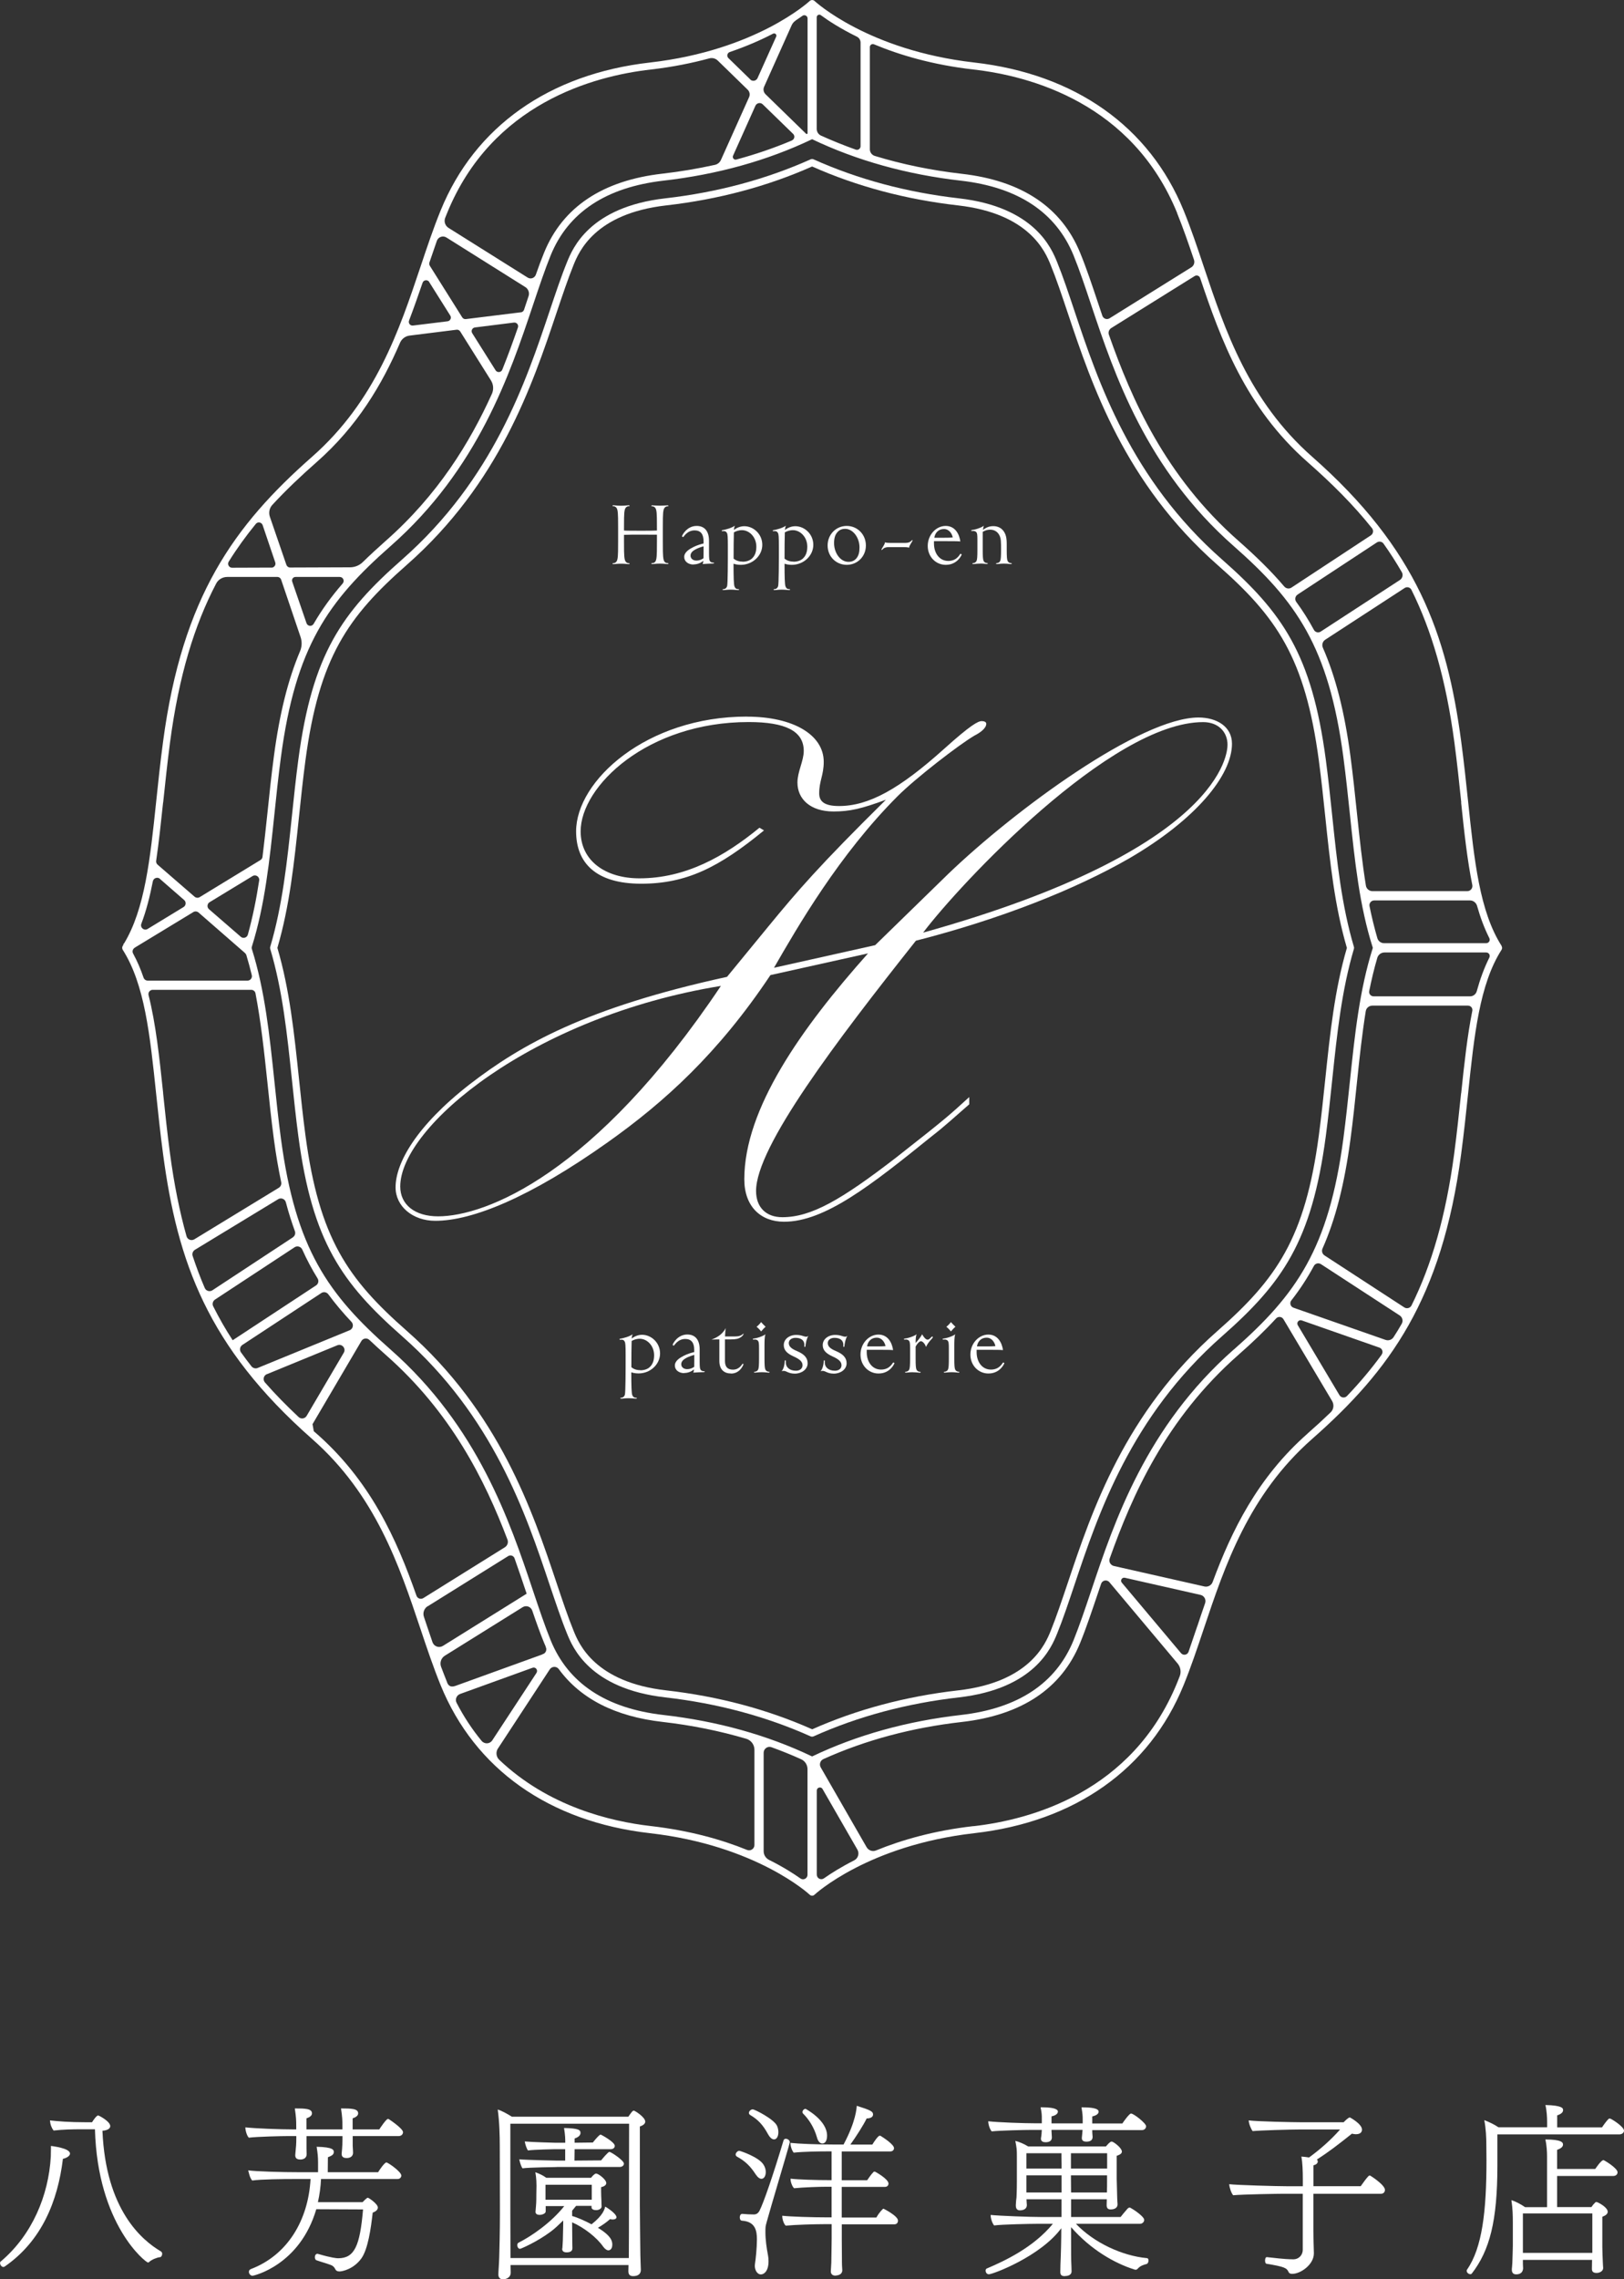
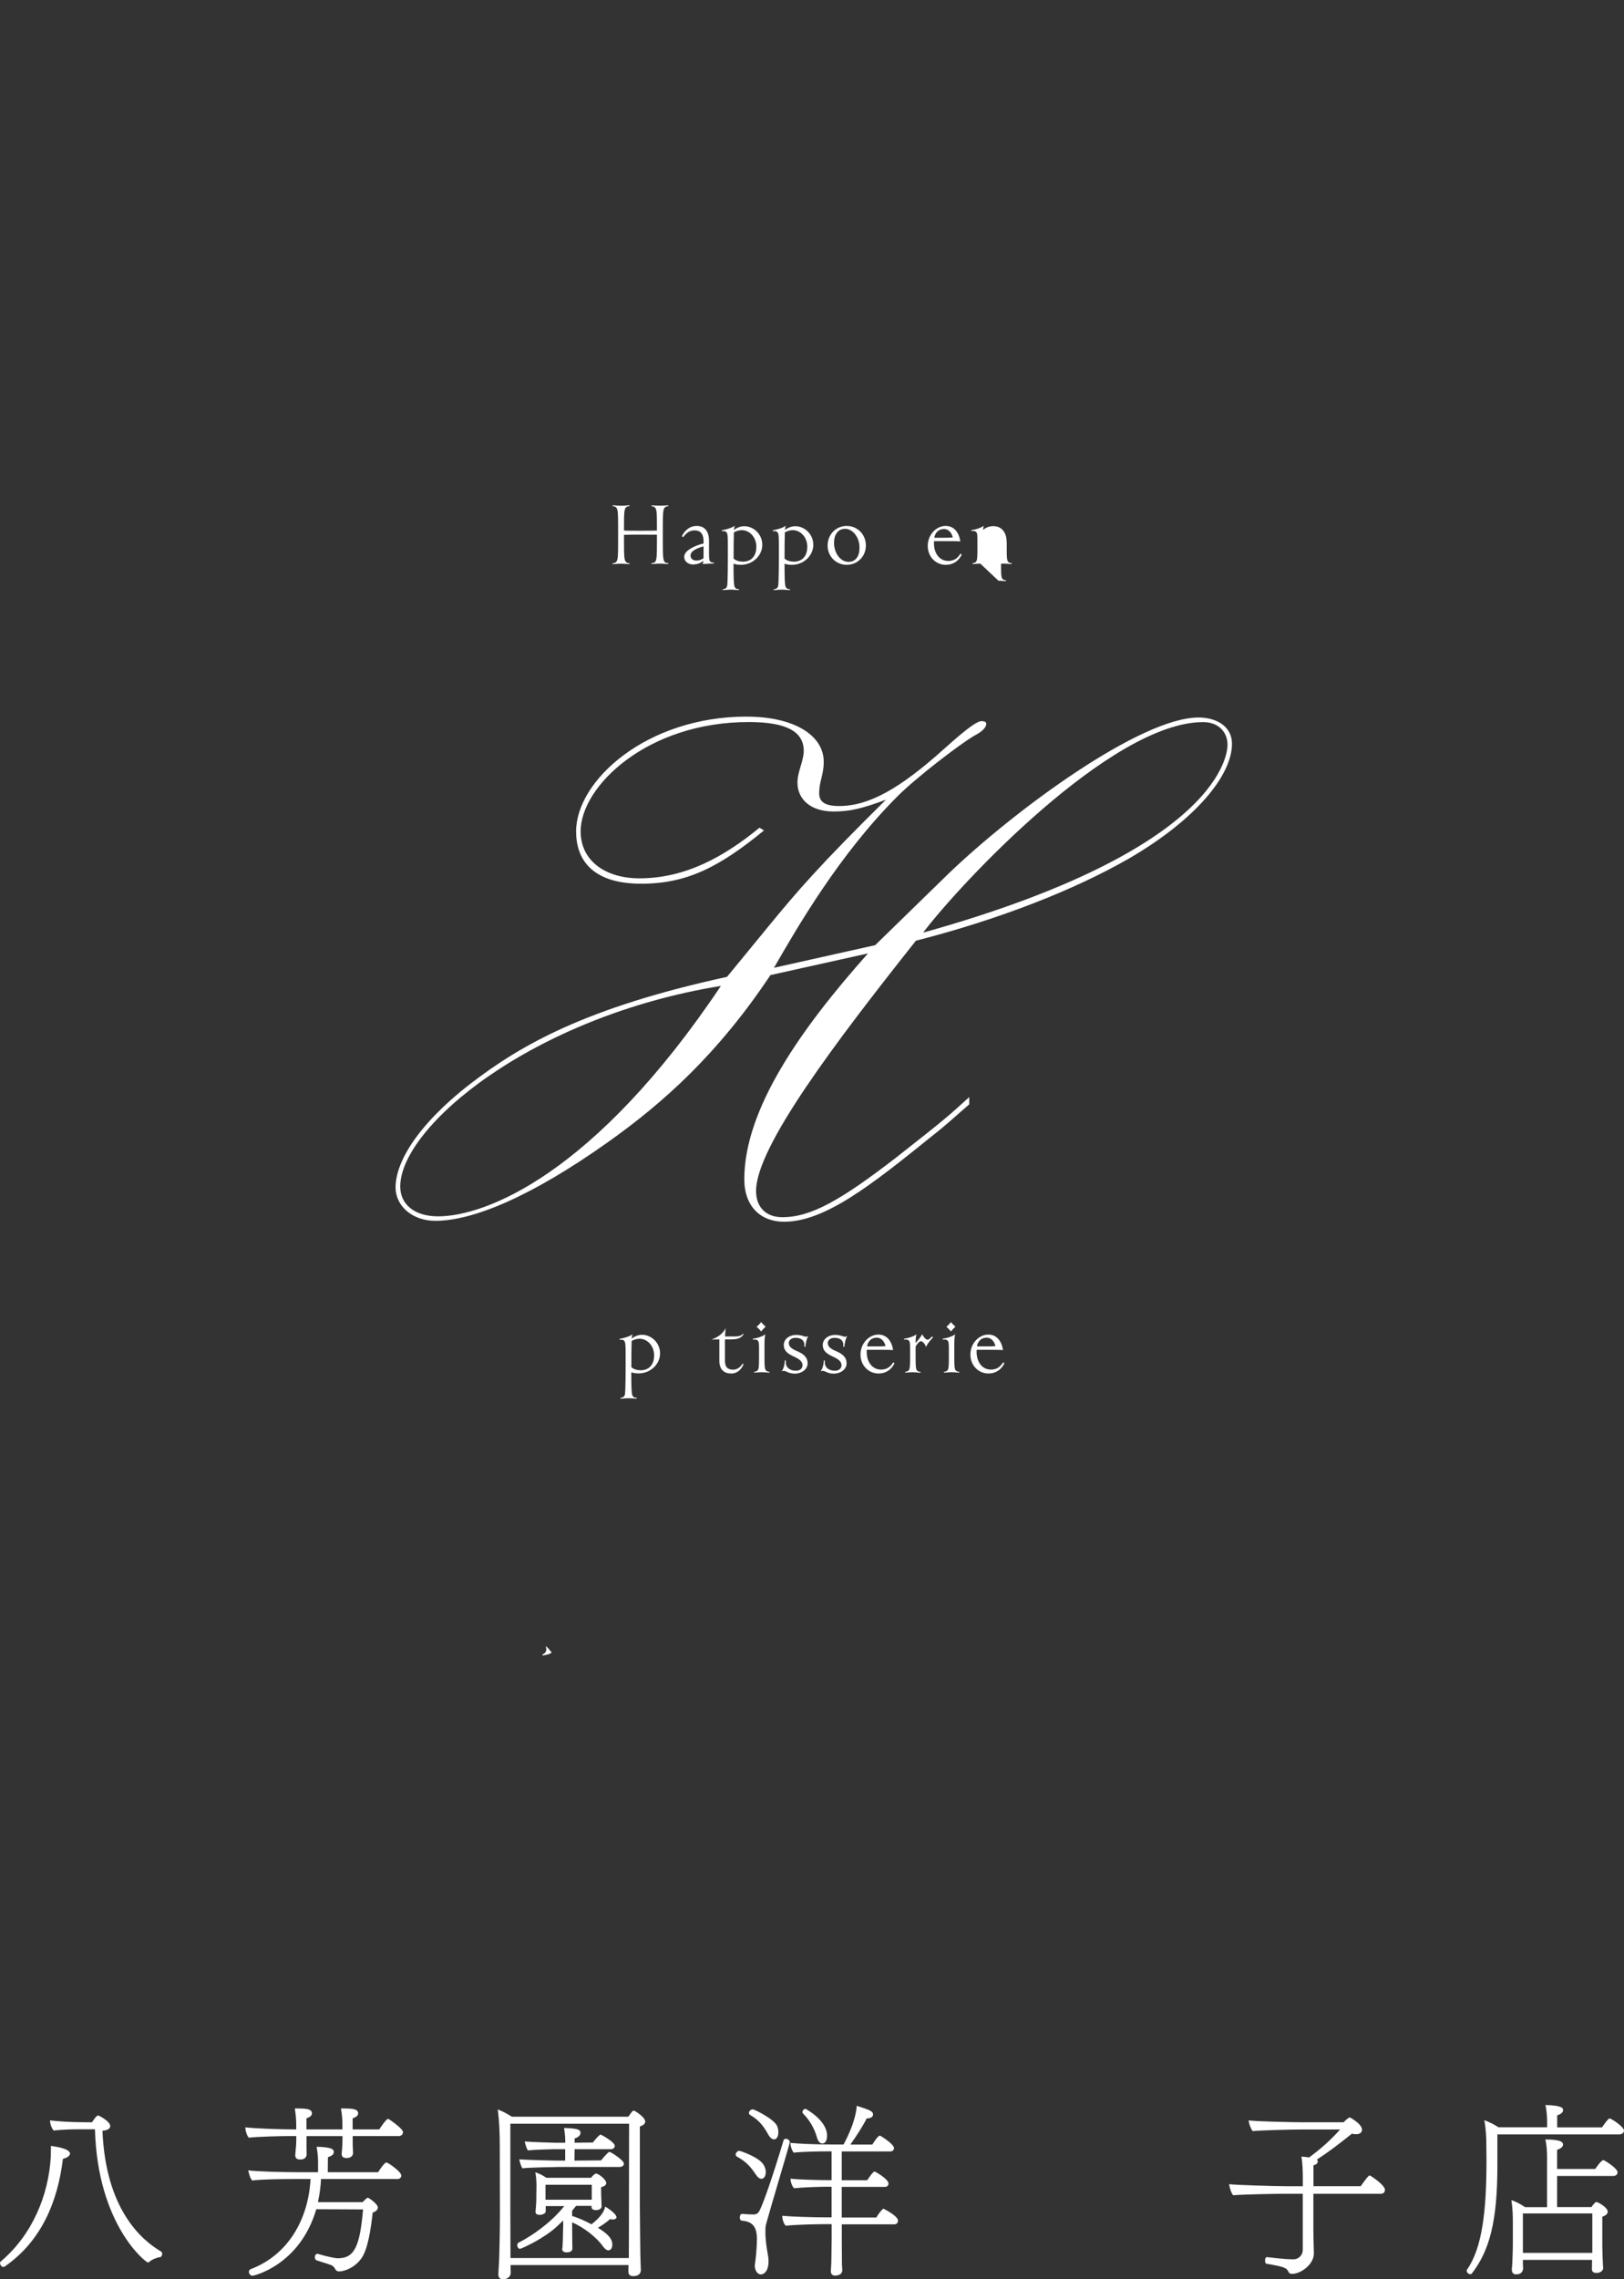
<svg xmlns="http://www.w3.org/2000/svg" id="_レイヤー_1" viewBox="0 0 229.21 321.58">
  <rect x="0" y="0" width="229.21" height="321.58" fill="#333333" stroke="none" />
  <defs>
    <style>.cls-1{fill:#fff;}</style>
  </defs>
  <path class="cls-1" d="M88.07,74.85c.4.03,1.36.03,2.46.03,1,0,1.79,0,2.19-.03v-.33c0-1.29-.01-1.82-.04-2.12-.03-.3-.06-.56-.19-.74-.13-.17-.29-.23-.43-.23h-.04s-.09-.01-.09-.06.04-.07.11-.07h.06c.21,0,.47.04,1.03.04s.83-.04,1.04-.04h.06c.07,0,.11.03.11.07s-.04.06-.09.06h-.04c-.14,0-.3.06-.43.23-.13.19-.16.44-.19.74-.03.3-.04.83-.04,2.12v1.84c0,1.29.01,1.82.04,2.12.03.3.06.57.19.76.13.17.29.21.43.21h.04s.09.01.09.06-.04.07-.11.07h-.06c-.21,0-.47-.06-1.03-.06s-.83.06-1.04.06h-.06c-.07,0-.11-.03-.11-.07s.04-.06.09-.06h.04c.14,0,.3-.04.43-.21.13-.19.16-.46.19-.76.03-.3.04-.83.04-2.12v-.92c-.47-.01-1.3-.01-2.19-.01-.96,0-1.92,0-2.46.03v.89c0,1.29.01,1.82.04,2.12.03.3.06.57.19.76.13.17.29.23.43.23h.04s.09.01.09.06-.04.07-.11.07h-.06c-.21,0-.47-.06-1.03-.06s-.83.06-1.04.06h-.06c-.07,0-.11-.03-.11-.07s.04-.06.09-.06h.04c.14,0,.3-.06.43-.23.13-.19.16-.46.19-.76.03-.3.04-.83.04-2.12v-1.84c0-1.29-.01-1.82-.04-2.12-.03-.3-.06-.56-.19-.74-.13-.17-.29-.23-.43-.23h-.04s-.09-.01-.09-.06.04-.07.11-.07h.06c.21,0,.47.06,1.03.06s.83-.06,1.04-.06h.06c.07,0,.11.03.11.07s-.04.06-.09.06h-.04c-.14,0-.3.06-.43.23-.13.19-.16.44-.19.74-.03.3-.04.83-.04,2.12v.34Z" />
  <path class="cls-1" d="M97.89,79.65c-.76,0-1.32-.44-1.32-1.07,0-.67.7-1.1,1.3-1.4.51-.26,1.11-.43,1.43-.5v-.33c0-.96-.39-1.52-1.26-1.52-1.09,0-1.54.94-1.62.94-.06,0-.16-.07-.16-.11,0-.13.67-1.46,2.07-1.46,1.1,0,1.74.73,1.74,2.1v1.7c0,.76.03,1.02.13,1.17s.27.21.49.21c.04,0,.09.01.09.06,0,.03-.04.07-.14.07-.21,0-1.03.03-1.47.07.06-.13.09-.27.1-.46-.34.29-.81.51-1.39.51ZM99.3,77.98v-.9c-.29.07-.76.23-1.1.41-.4.21-.74.49-.74.9s.34.7.84.7c.36,0,.71-.13.99-.33.01-.2.01-.47.01-.79Z" />
  <path class="cls-1" d="M103.53,79.52c0,1.94.03,2.96.14,3.23.11.27.27.37.49.37h.04c.06,0,.11.01.11.06,0,.06-.06.07-.13.07h-.06c-.23,0-.46-.06-.99-.06s-.73.06-.96.06h-.06c-.07,0-.13-.01-.13-.07,0-.04.06-.06.11-.06h.04c.14,0,.37-.09.49-.4.11-.31.11-3.57.11-5.58,0-1.43-.03-1.76-.13-1.94-.1-.19-.24-.27-.44-.27-.1,0-.16.01-.21.01-.04,0-.09-.03-.09-.07,0-.03.03-.06.09-.07.19-.03.51-.1.92-.23.39-.13.69-.29.87-.4-.09.11-.13.33-.16.6.34-.26.86-.53,1.47-.53,1.29,0,2.54,1.1,2.54,2.63s-1.36,2.82-3.03,2.82c-.44,0-.79-.07-1.06-.17ZM104.82,79.25c.53,0,1.02-.17,1.32-.46.34-.32.61-.8.61-1.66,0-1.36-.99-2.33-2.03-2.33-.49,0-.87.16-1.14.31-.03.93-.04,2.07-.04,3.63v.07c.34.3.81.43,1.29.43Z" />
  <path class="cls-1" d="M110.73,79.52c0,1.94.03,2.96.14,3.23.11.27.27.37.49.37h.04c.06,0,.11.01.11.06,0,.06-.06.07-.13.07h-.06c-.23,0-.46-.06-.99-.06s-.73.06-.96.06h-.06c-.07,0-.13-.01-.13-.07,0-.04.06-.06.11-.06h.04c.14,0,.37-.09.49-.4.11-.31.11-3.57.11-5.58,0-1.43-.03-1.76-.13-1.94-.1-.19-.24-.27-.44-.27-.1,0-.16.01-.21.01-.04,0-.09-.03-.09-.07,0-.03.03-.06.09-.07.19-.03.51-.1.92-.23.39-.13.69-.29.87-.4-.09.11-.13.33-.16.6.34-.26.86-.53,1.47-.53,1.29,0,2.54,1.1,2.54,2.63s-1.36,2.82-3.03,2.82c-.44,0-.79-.07-1.06-.17ZM112.01,79.25c.53,0,1.02-.17,1.32-.46.34-.32.61-.8.61-1.66,0-1.36-.99-2.33-2.03-2.33-.49,0-.87.16-1.14.31-.03.93-.04,2.07-.04,3.63v.07c.34.3.81.43,1.29.43Z" />
  <path class="cls-1" d="M122.21,76.96c0,1.56-1.2,2.73-2.7,2.73s-2.7-1.16-2.7-2.73,1.2-2.76,2.7-2.76,2.7,1.2,2.7,2.76ZM121.31,77.23c0-1.39-.93-2.62-2.03-2.62-.61,0-.94.27-1.19.59-.21.3-.37.71-.37,1.43,0,1.36.87,2.64,2.03,2.64.54,0,.9-.21,1.16-.54.27-.36.4-.79.4-1.5Z" />
-   <path class="cls-1" d="M124.69,77.39c-.13.1-.19.21-.23.21-.03,0-.04-.01-.04-.06,0-.16.44-.64.49-1.03.11.07.37.09,1.02.09h1.83c.4,0,.61-.09.76-.2.13-.1.19-.21.23-.21.03,0,.04.01.04.06,0,.16-.44.64-.49,1.03-.11-.07-.37-.09-1.02-.09h-1.83c-.4,0-.61.09-.76.2Z" />
  <path class="cls-1" d="M135.56,78.13s.17.06.17.1c0,.07-.6,1.46-2.23,1.46h-.04c-1.34,0-2.52-1.1-2.52-2.67s1.19-2.82,2.53-2.82,1.93,1.16,2.07,2.19c-.42-.04-1.12-.04-2.1-.04h-1.62v.34c0,1.32.74,2.45,2.02,2.45s1.64-1,1.71-1ZM131.87,75.87h1.33c.54,0,1.03-.01,1.27-.04-.1-.53-.51-1.19-1.23-1.19-.87,0-1.29.63-1.37,1.23Z" />
-   <path class="cls-1" d="M138.36,79.52c-.53,0-.77.06-.96.06h-.03c-.07,0-.13-.01-.13-.07,0-.04.06-.06.11-.06h.01c.14,0,.36-.09.46-.29.1-.2.13-.63.13-1.57v-1.43c0-.7-.03-.92-.14-1.06-.11-.14-.29-.19-.44-.19-.1,0-.17.01-.21.01s-.08-.01-.08-.07c0-.04.04-.07.1-.07.11-.01.46-.07.86-.21.4-.14.66-.27.83-.4-.07.13-.1.33-.13.59.34-.26.8-.53,1.44-.53,1.04,0,1.6.66,1.8,1.42.09.36.11.71.11,1.24v.7c0,.93.03,1.37.13,1.57.1.2.31.29.46.29h.01c.06,0,.11.01.11.06,0,.06-.06.07-.13.07h-.03c-.19,0-.4-.06-.93-.06s-.79.06-.97.06h-.03c-.07,0-.13-.01-.13-.07,0-.04.06-.06.11-.06h.01c.14,0,.36-.09.46-.29.1-.2.13-.66.13-1.6v-.1c0-.39,0-.77-.03-1.17-.06-.9-.63-1.56-1.5-1.56-.53,0-.87.2-1.06.31v2.54c0,.93.03,1.37.13,1.57s.31.29.46.29h.01c.06,0,.11.01.11.06,0,.06-.06.07-.13.07h-.03c-.19,0-.39-.06-.92-.06Z" />
+   <path class="cls-1" d="M138.36,79.52c-.53,0-.77.06-.96.06h-.03c-.07,0-.13-.01-.13-.07,0-.04.06-.06.11-.06h.01c.14,0,.36-.09.46-.29.1-.2.13-.63.13-1.57v-1.43c0-.7-.03-.92-.14-1.06-.11-.14-.29-.19-.44-.19-.1,0-.17.01-.21.01s-.08-.01-.08-.07c0-.04.04-.07.1-.07.11-.01.46-.07.86-.21.4-.14.66-.27.83-.4-.07.13-.1.33-.13.59.34-.26.8-.53,1.44-.53,1.04,0,1.6.66,1.8,1.42.09.36.11.71.11,1.24v.7c0,.93.03,1.37.13,1.57.1.2.31.29.46.29h.01c.06,0,.11.01.11.06,0,.06-.06.07-.13.07h-.03c-.19,0-.4-.06-.93-.06s-.79.06-.97.06h-.03c-.07,0-.13-.01-.13-.07,0-.04.06-.06.11-.06h.01c.14,0,.36-.09.46-.29.1-.2.13-.66.13-1.6v-.1v2.54c0,.93.03,1.37.13,1.57s.31.29.46.29h.01c.06,0,.11.01.11.06,0,.06-.06.07-.13.07h-.03c-.19,0-.39-.06-.92-.06Z" />
  <path class="cls-1" d="M89.1,193.6c0,1.94.03,2.96.14,3.23.11.27.27.37.49.37h.04c.06,0,.11.01.11.06,0,.06-.06.07-.13.07h-.06c-.23,0-.46-.06-.99-.06s-.73.06-.96.06h-.06c-.07,0-.13-.01-.13-.07,0-.04.06-.06.11-.06h.04c.14,0,.37-.09.49-.4.11-.31.11-3.57.11-5.58,0-1.43-.03-1.76-.13-1.94-.1-.19-.24-.27-.44-.27-.1,0-.16.01-.21.01-.04,0-.09-.03-.09-.07,0-.03.03-.06.09-.07.19-.03.51-.1.92-.23.39-.13.69-.29.87-.4-.09.11-.13.33-.16.6.34-.26.86-.53,1.47-.53,1.29,0,2.54,1.1,2.54,2.63s-1.36,2.82-3.03,2.82c-.44,0-.79-.07-1.06-.17ZM90.39,193.33c.53,0,1.02-.17,1.32-.46.34-.32.61-.8.61-1.66,0-1.36-.99-2.33-2.03-2.33-.49,0-.87.16-1.14.31-.03.93-.04,2.07-.04,3.63v.07c.34.3.81.43,1.29.43Z" />
-   <path class="cls-1" d="M96.57,193.73c-.76,0-1.32-.44-1.32-1.07,0-.67.7-1.1,1.3-1.4.51-.26,1.11-.43,1.43-.5v-.33c0-.96-.39-1.52-1.26-1.52-1.09,0-1.54.94-1.62.94-.06,0-.16-.07-.16-.11,0-.13.67-1.46,2.07-1.46,1.1,0,1.74.73,1.74,2.1v1.7c0,.76.03,1.02.13,1.17s.27.21.49.21c.04,0,.09.01.09.06,0,.03-.04.07-.14.07-.21,0-1.03.03-1.47.07.06-.13.09-.27.1-.46-.34.29-.81.51-1.39.51ZM97.99,192.06v-.9c-.29.07-.76.23-1.1.41-.4.21-.74.49-.74.9s.34.7.84.7c.36,0,.71-.13.99-.33.01-.2.01-.47.01-.79Z" />
  <path class="cls-1" d="M103.17,193.78c-.94,0-1.64-.53-1.64-1.77v-3.04c-.26,0-.87.01-1.12.03.44-.16.87-.37,1.24-.67.37-.3.63-.66.79-.96-.06.27-.09.67-.11,1.19h1.06c.53,0,.86-.01,1.13-.13.3-.13.34-.26.4-.26.01,0,.03.01.03.03,0,.04-.1.27-.4.47s-.66.3-1.4.3h-.83v3.04c0,.86.39,1.23,1.13,1.23.97,0,1.3-.84,1.37-.84s.11.06.11.07c0,.07-.46,1.32-1.74,1.32h-.01Z" />
  <path class="cls-1" d="M106.58,193.66h-.03c-.07,0-.13-.01-.13-.07,0-.04.06-.06.11-.06h.01c.14,0,.36-.09.46-.29s.13-.63.13-1.57v-1.43c0-.7-.03-.92-.14-1.06-.11-.14-.29-.19-.44-.19-.1,0-.17.01-.21.01s-.09-.01-.09-.07c0-.04.04-.07.1-.07.11-.01.46-.07.86-.21.4-.14.66-.27.83-.4-.14.3-.14,1.03-.14,1.8v1.62c0,.93.03,1.37.13,1.57.1.2.31.29.46.29h.01c.06,0,.11.01.11.06,0,.06-.06.07-.13.07h-.03c-.19,0-.39-.06-.92-.06s-.77.06-.96.06ZM106.78,187.19c.26-.19.53-.5.64-.66.11.13.46.5.64.66-.13.08-.51.5-.64.66-.11-.17-.46-.53-.64-.66Z" />
  <path class="cls-1" d="M113.74,188.6c.16,0,.3-.07.36-.13-.13.19-.21.42-.29.7-.07.27-.13.66-.13.76,0,.06-.04.1-.09.1s-.07-.04-.07-.09.01-.1.01-.2c0-.63-.46-.99-1.26-.99-.54,0-.94.3-.94.73,0,.46.33.8,1.16,1.14.99.42,1.5.93,1.5,1.72,0,.87-.86,1.46-1.8,1.46s-1.16-.39-1.59-.39c-.14,0-.23.03-.29.06.13-.16.23-.31.33-.66s.11-.69.11-.79c0-.06.03-.1.09-.1.04,0,.07.04.07.09v.24c0,.62.5,1.14,1.43,1.14.56,0,.93-.31.93-.77,0-.51-.4-.86-1.29-1.26-.97-.44-1.36-.92-1.36-1.59,0-.83.77-1.43,1.76-1.43.76,0,1.06.24,1.34.24Z" />
  <path class="cls-1" d="M119.24,188.6c.16,0,.3-.07.36-.13-.13.19-.21.42-.29.7-.07.27-.13.66-.13.76,0,.06-.04.1-.09.1s-.07-.04-.07-.09.01-.1.01-.2c0-.63-.46-.99-1.26-.99-.54,0-.94.3-.94.73,0,.46.33.8,1.16,1.14.99.42,1.5.93,1.5,1.72,0,.87-.86,1.46-1.8,1.46s-1.16-.39-1.59-.39c-.14,0-.23.03-.29.06.13-.16.23-.31.33-.66.1-.34.12-.69.12-.79,0-.06.03-.1.08-.1.04,0,.07.04.07.09v.24c0,.62.5,1.14,1.43,1.14.56,0,.93-.31.93-.77,0-.51-.4-.86-1.29-1.26-.97-.44-1.36-.92-1.36-1.59,0-.83.77-1.43,1.76-1.43.76,0,1.06.24,1.34.24Z" />
  <path class="cls-1" d="M126.07,192.22s.17.06.17.1c0,.07-.6,1.46-2.23,1.46h-.04c-1.34,0-2.52-1.1-2.52-2.67s1.19-2.82,2.53-2.82,1.93,1.16,2.07,2.19c-.41-.04-1.12-.04-2.1-.04h-1.62v.34c0,1.32.74,2.45,2.02,2.45s1.64-1,1.72-1ZM122.38,189.96h1.33c.54,0,1.03-.01,1.27-.04-.1-.53-.51-1.19-1.23-1.19-.87,0-1.29.63-1.37,1.23Z" />
  <path class="cls-1" d="M128.86,193.6c-.53,0-.77.06-.96.06h-.03c-.07,0-.13-.01-.13-.07,0-.04.06-.06.11-.06h.01c.14,0,.36-.09.46-.29.1-.2.13-.63.13-1.57v-1.43c0-.7-.03-.92-.14-1.06-.11-.14-.29-.19-.44-.19-.1,0-.17.01-.21.01s-.08-.01-.08-.07c0-.04.04-.07.1-.07.11-.01.46-.07.86-.21.4-.14.66-.27.83-.4-.11.23-.14.69-.14,1.23.39-.42.8-.97.92-1.23.13.24.46.76.77.76s.49-.44.67-.44c.04,0,.07.04.07.09,0,.16-.63.61-.96,1.37-.1-.31-.41-.8-.73-.8-.2,0-.56.39-.74.76v1.69c0,.93.03,1.37.13,1.57s.31.29.46.29h.01c.06,0,.11.01.11.06,0,.06-.06.07-.13.07h-.03c-.19,0-.39-.06-.92-.06Z" />
  <path class="cls-1" d="M133.37,193.66h-.03c-.07,0-.13-.01-.13-.07,0-.04.06-.06.11-.06h.01c.14,0,.36-.09.46-.29.1-.2.13-.63.13-1.57v-1.43c0-.7-.03-.92-.14-1.06-.11-.14-.29-.19-.44-.19-.1,0-.17.01-.21.01s-.09-.01-.09-.07c0-.04.04-.07.1-.07.11-.01.46-.07.86-.21.4-.14.66-.27.83-.4-.14.3-.14,1.03-.14,1.8v1.62c0,.93.03,1.37.13,1.57.1.2.31.29.46.29h.01c.06,0,.11.01.11.06,0,.06-.06.07-.13.07h-.03c-.19,0-.39-.06-.92-.06s-.77.06-.96.06ZM133.57,187.19c.26-.19.53-.5.64-.66.11.13.46.5.64.66-.13.08-.51.5-.64.66-.12-.17-.46-.53-.64-.66Z" />
  <path class="cls-1" d="M141.58,192.22s.17.06.17.1c0,.07-.6,1.46-2.23,1.46h-.04c-1.34,0-2.52-1.1-2.52-2.67s1.19-2.82,2.53-2.82,1.93,1.16,2.07,2.19c-.41-.04-1.12-.04-2.1-.04h-1.62v.34c0,1.32.74,2.45,2.02,2.45s1.64-1,1.72-1ZM137.89,189.96h1.33c.54,0,1.03-.01,1.27-.04-.1-.53-.51-1.19-1.23-1.19-.87,0-1.29.63-1.37,1.23Z" />
  <path class="cls-1" d="M7.19,303.07v-.31c.12.03,2.69.29,2.69,1.09,0,.31-.46.62-1,.73-.73,6.03-3.03,11.6-8.19,15.18-.07.05-.15.08-.22.08-.24,0-.46-.29-.46-.55,0-.1.02-.18.1-.23,4.42-3.72,6.75-9.31,7.06-14.79,0-.26.02-.78.02-1.2ZM11.42,300.41c-1.15,0-2.54.03-3.86.18-.29-.39-.46-.83-.51-1.43,1.1.13,2.79.26,4.99.26h.95c.1-.16.61-.96.86-.96.1,0,1.71.83,1.71,1.51,0,.34-.39.6-1.1.65.46,11.16,5.57,15.45,8.26,17.03.12.08.17.21.17.34,0,.23-.15.47-.32.47-.39.03-1.17.34-1.49.65-.07.08-.12.1-.2.1-.29,0-7.11-5.28-7.48-18.8h-1.98Z" />
  <path class="cls-1" d="M49.78,301.38v1.38c.02.44.05.75.05.96,0,.44-.32.75-.9.75-.32,0-.71-.08-.71-.57v-.05c.1-.94.12-1.64.12-2.47h-5.08v1.77c0,.26.02.52.02.78,0,.57-.49.75-.88.75-.34,0-.73-.08-.73-.6v-.03c.12-1.27.15-1.56.15-2.42v-.26h-1.08c-1,0-4.47.08-5.62.23-.27-.26-.49-.99-.49-1.46,1.32.16,5.01.29,6.72.29h.46v-.39c0-.91-.02-1.35-.2-2.57,1.49,0,2.42.03,2.42.7,0,.31-.32.55-.78.7v1.56h5.08v-.39c0-.91-.02-1.35-.2-2.57,1.49,0,2.42.03,2.42.7,0,.31-.32.55-.78.7v1.56h3.76c.15-.23.98-1.48,1.22-1.48.07,0,.15.03.2.08,0,0,1.93,1.27,1.93,1.79,0,.26-.2.55-.61.55h-6.5ZM45.31,307.41c-.05,1.12-.2,2.21-.44,3.28h6.31c.12-.13.59-.62.73-.62s1.42.88,1.42,1.38c0,.31-.27.55-.73.73-.24,2.16-.66,5.17-1.61,6.47-1.12,1.53-2.71,1.82-3.08,1.82-.32,0-.51-.13-.61-.36-.15-.31-.37-.47-.66-.57-.61-.23-1.34-.42-1.98-.65-.15-.05-.22-.26-.22-.44,0-.23.12-.47.37-.47.02,0,.07.03.12.03,1.96.57,2.64.6,2.79.6,2.32,0,3.08-1.74,3.52-6.89l-6.6-.03c-2.32,7.9-8.82,9.39-9,9.39-.29,0-.51-.29-.51-.55,0-.16.07-.31.27-.39,5.21-1.98,8.12-6.94,8.43-12.71h-2.2c-1.76,0-4.69.03-6.04.21-.34-.42-.42-.91-.56-1.43,1.2.16,4.72.26,7.24.26h2.62v-1.35c0-.81-.05-1.3-.2-2.24,2.4.05,2.42.47,2.42.75,0,.36-.29.52-.83.73l-.02,2.11h7.11c.12-.23.9-1.38,1.17-1.38.2,0,2.1,1.3,2.1,1.85,0,.23-.17.49-.54.49h-10.78Z" />
  <path class="cls-1" d="M72.06,319.58c0,.44.02.91.02,1.01v.05c0,.75-.73.94-1.08.94-.46,0-.66-.29-.66-.68,0-.42.1-1.56.12-2.44.02-.36.1-3.87.1-6.01l-.02-9.67c0-1.38-.05-3.46-.29-5.15.61.18,1.42.65,2,1.01h16.43c.46-.65.61-.86.78-.86.12,0,1.61.91,1.61,1.56,0,.34-.42.57-.76.68v11.15c0,.34.05,5.98.07,6.97,0,.31.07,2.03.07,2.11,0,.57-.39.88-1.08.88-.44,0-.68-.18-.68-.7,0-.23.02-.55.02-.86h-16.67ZM88.8,299.63h-16.77v12.74c0,2,.02,5.04.02,6.21h16.7c.02-1.14.02-6.5.02-6.92l.02-12.04ZM79.37,317.26c0-.21.05-.6.07-1.17l.05-2.21v-.6c-.64.62-1.2,1.17-1.81,1.61-1.88,1.4-4.16,2.39-4.28,2.39-.24,0-.39-.26-.39-.52,0-.16.05-.29.2-.36,1.81-.91,4.6-2.83,6.43-5.15h-2.62v.75c0,.29-.46.49-.88.49-.29,0-.56-.13-.56-.42,0-.05.05-.62.07-.86.05-.42.05-1.43.05-1.69,0,0,.02-.91.02-1.14,0-1.01-.12-1.69-.17-1.9.51.16,1.1.44,1.56.78h6.31c.17-.23.51-.6.71-.6.32,0,1.44.83,1.44,1.35,0,.29-.34.49-.73.57v.62c0,.39.02.83.05,1.4,0,.08,0,.55.02.65v.05c0,.34-.42.52-.78.52-.34,0-.64-.13-.64-.39v-.21h-2.18c-.2.23-.39.47-.56.68v.75c.78.21,1.81.68,2.74,1.17,1.59-1.25,1.83-2.08,1.93-2.5.32.18,1.59,1.01,1.59,1.51,0,.29-.46.31-.49.31-.12,0-.24,0-.42-.05-.49.44-1.12.88-1.71,1.22,1.93,1.17,2.03,1.92,2.03,2.37,0,.65-.34.81-.56.81-.2,0-.46-.16-.73-.52-.9-1.3-2.71-2.7-4.38-3.43v.03c0,.44.02,1.92.02,2.47,0,.6.02.96.02,1.14,0,.16-.02.6-.81.6-.29,0-.64-.08-.64-.52v-.03ZM78.54,305.74s-3.91.05-4.79.18c-.2-.26-.37-.81-.46-1.27,1,.1,5.23.18,5.23.18h1.25v-1.61h-1.44s-2.96.05-3.81.18c-.2-.26-.37-.81-.46-1.27,1,.1,4.25.18,4.25.18h1.47c0-.57,0-.99-.17-2.08,2.03.05,2.32.26,2.32.7,0,.31-.27.6-.83.78v.6l2.57-.03s.88-1.12,1.1-1.12c.07,0,2,1.04,2,1.59,0,.23-.17.47-.59.47h-5.08l-.02,1.61,3.76-.03c.1-.13.98-1.2,1.17-1.2.22,0,2.05,1.2,2.05,1.66,0,.23-.2.47-.61.47h-8.9ZM83.52,308.24h-6.53v2.11h6.53v-2.11Z" />
  <path class="cls-1" d="M106.66,306.78c-.78-1.2-1.49-1.87-2.66-2.52-.12-.08-.17-.18-.17-.29,0-.23.27-.52.51-.52.12,0,2.74.86,3.42,1.95.22.34.32.7.32,1.04,0,.55-.24.96-.61.96-.24,0-.51-.18-.81-.62ZM106.54,319.63c0-.08,0-.18.02-.26.1-.62.27-2.21.27-3.43s-.22-2.5-2.1-2.63c-.22,0-.32-.23-.32-.47,0-.26.12-.49.34-.49h.05c.51.05,1.08.08,1.61.08.34,0,.59-.18.76-.47.61-1.17,1.96-5.12,3.42-9.98.05-.16.17-.23.32-.23.24,0,.56.21.56.47,0,.18-.81,2.86-2.54,8.76-.76,2.65-.83,2.86-.88,3.2-.02.26-.02.49-.02.75,0,1.12.17,2.24.37,3.3.05.23.07.52.07.81,0,1.35-.61,1.85-1.08,1.85-.51,0-.86-.6-.86-1.25ZM108.39,301.09c-.71-1.3-1.39-2.03-2.52-2.7-.12-.08-.17-.18-.17-.29s.05-.21.12-.29c.1-.1.24-.21.42-.21.27,0,3.06,1.4,3.45,2.37.12.29.17.6.17.86,0,.57-.24,1.01-.61,1.01-.27,0-.56-.21-.86-.75ZM118.81,313.8v2.24c0,1.04.02,2.6.02,3.12,0,.6.05.96.05,1.14,0,.52-.46.7-.78.73-.05,0-.12.03-.2.03-.29,0-.64-.13-.64-.6v-.03c0-.21.05-.57.07-1.17,0-.6.05-2.55.05-3.46v-2h-1.15c-1.2,0-4.03.08-5.33.21-.24-.18-.49-.86-.49-1.3v-.1c1.1.13,4.18.23,6.45.23h.51v-4.32h-.64c-1.17,0-3.35.08-4.64.21-.22-.13-.51-.83-.51-1.25v-.1c1.1.13,3.52.21,5.79.21v-4.06h-.49c-1.17,0-3.54.03-4.86.18-.24-.29-.46-.88-.46-1.38,1.12.13,3.72.23,5.96.23h1.54c1.76-3.3,1.83-5.12,1.86-5.46,1.93.6,2.3.81,2.3,1.2,0,.05,0,.1-.02.16-.07.26-.39.42-.88.42-.46.96-1.52,2.6-2.3,3.69h3.1c.2-.34.81-1.25,1.03-1.25.07,0,.12,0,.15.03.34.21,1.88,1.2,1.88,1.72,0,.23-.17.47-.54.47h-6.84v4.06h3.59c.2-.29.59-.86.86-1.12.05-.08.12-.1.17-.1.07,0,.12.03.15.05.07.03,1.83,1.01,1.83,1.64,0,.23-.15.47-.51.47h-6.09v4.32h4.89c.46-.81.93-1.25,1-1.25,0,0,2.05,1.01,2.05,1.69,0,.26-.15.52-.51.52h-7.43ZM113.33,298.18c-.05-.05-.07-.13-.07-.21,0-.21.22-.44.44-.44,0,0,3.03,1.59,3.03,3.77,0,.57-.17,1.12-.68,1.12-.29,0-.61-.29-.76-.91-.39-1.35-1.12-2.5-1.96-3.33Z" />
-   <path class="cls-1" d="M151.86,313.75c2.54,2.68,6.55,4.52,10,4.84.17,0,.24.16.24.34,0,.21-.1.44-.27.49-.49.13-.9.26-1.27.68-.1.1-.2.13-.27.13s-.15-.03-.17-.03c-2.81-.88-6.18-2.81-8.95-5.98,0,3.69,0,4.6.05,5.51,0,.26.02.42.02.7,0,.62-.59.68-1,.7-.34,0-.59-.13-.59-.55v-.05s0-.44.02-1.04c.07-1.38.12-3.64.12-5.12-2.93,3.98-9.66,6.5-10.22,6.5-.29,0-.46-.26-.46-.52,0-.13.05-.26.2-.31,2.52-1.07,6.55-2.96,9.29-6.29h-2.2c-.98,0-4.94.08-6.09.23-.24-.26-.49-.96-.49-1.43v-.05c1.29.13,5.48.29,7.19.29h2.81v-2.5h-4.94c0,.29.05.73.05.81,0,.49-.39.75-1,.75-.49,0-.56-.42-.56-.7s.07-1.01.1-1.14c0-.26.05-.78.05-2.21v-3.59c0-.96-.02-1.12-.22-2.16.56.13,1.3.47,1.81.78h10.98c.54-.65.71-.68.81-.68.02,0,.07,0,.12.03.37.16,1.32.91,1.32,1.38,0,.23-.2.39-.46.49-.1.05-.17.08-.27.1v3.25c0,.23.05,2.05.07,2.73,0,.23.05.81.05.86,0,.6-.56.73-.98.73-.37,0-.56-.18-.56-.6,0-.21.02-.57.02-.83h-5.04v2.5h6.99c.15-.21.59-.73,1-1.2.1-.08.17-.13.27-.13.05,0,.1.03.15.05.44.23,1.91,1.22,1.91,1.69,0,.26-.22.55-.61.55h-9.02ZM154.16,300.49v.21c0,.39.05.6.05.78,0,.47-.32.68-.88.68-.29,0-.64-.08-.64-.49v-.08c.05-.36.07-.73.1-1.09h-4.38v.18c0,.29.05.6.05.88,0,.55-.46.68-.88.68-.29,0-.66-.08-.66-.47v-.1c.07-.36.1-.78.12-1.17h-1.37c-1,0-4.55.08-5.7.21-.25-.26-.49-.96-.49-1.43,1.32.16,5.08.29,6.8.29h.76v-.6c0-.57,0-.81-.17-1.66h.22c2.15,0,2.22.47,2.22.6,0,.44-.61.62-.9.68v.99h4.4v-.52c0-.57-.02-.86-.17-1.74h.22c1,0,2.2.1,2.2.6,0,.47-.68.62-.9.68v.99h4.25c.17-.26.98-1.4,1.22-1.4.39,0,2.13,1.38,2.13,1.79,0,.26-.2.55-.61.55h-6.99ZM149.83,305.28l-.02-.94v-.55h-4.94v2.16h4.96v-.68ZM149.83,306.91h-4.96v2.42h4.96v-2.42ZM156.26,303.79h-5.11v2.16h5.11v-2.16ZM156.26,306.91h-5.11l.02,2.42h5.06c.02-.57.02-1.35.02-1.56v-.86Z" />
  <path class="cls-1" d="M185.37,309.49v5.28c0,.39.05,2.73.07,3.12v.03c0,1.59-1.88,2.89-3.06,2.89-.2,0-.42-.05-.51-.26-.25-.57-.59-.75-3.15-1.17-.1-.03-.17-.23-.17-.44,0-.23.07-.49.24-.49h.02c1.08.1,2.22.29,3.74.31.71,0,1.32-.55,1.32-1.35v-7.9h-2.71c-.68,0-5.77.08-7.11.21-.25-.26-.54-1.09-.56-1.56,1.05.13,6.72.29,8.31.29h2.08v-1.04c0-1.12-.05-2.34-.2-3.15.39.03.76.08,1.08.13,1.49-1.09,3.03-2.42,4.38-3.95h-5.57c-1.54,0-5.79.13-6.77.23-.24-.29-.54-1.04-.56-1.51,1.2.16,6.36.26,7.36.26h6.04c.05-.05.64-.68.88-.68.02,0,1.71.91,1.71,1.72,0,.18-.07.65-.86.65-.17,0-.37-.03-.56-.08-1.91,1.53-3.42,2.68-4.94,3.64.07.08.12.18.12.31-.02.23-.22.42-.61.52v2.94h6.67c.34-.47.66-.94,1.05-1.38.1-.1.17-.13.24-.13s2.13,1.33,2.13,2.03c0,.26-.17.55-.56.55h-9.53Z" />
  <path class="cls-1" d="M211.34,301.12v4.42c0,7.8-1.08,11.96-3.62,15.24-.05.05-.1.08-.2.08-.22,0-.51-.21-.51-.47,0-.05,0-.13.05-.18,2.13-3.07,2.74-8.19,2.74-15.39,0-.73-.02-1.48-.02-2.24,0-.91-.05-2.24-.29-3.46.66.26,1.34.57,2,1.01h6.87v-.75c0-.62-.05-1.59-.24-2.39,2.44.05,2.49.49,2.49.7v.03c0,.31-.29.55-.83.73v1.69h6.33c.22-.34.64-.91.9-1.17.05-.05.12-.08.2-.08.17,0,2,1.14,2,1.72,0,.31-.32.52-.61.52h-17.26ZM214.94,318.82v.57c0,.13.03.57.03.68-.03.23-.12.81-.98.81-.34,0-.61-.16-.61-.65v-.1c0-.05.05-.44.07-.88.02-.94.07-1.72.07-2.39v-3.28c0-1.01-.02-1.95-.2-3.17.59.18,1.32.57,1.93.99h3.1v-7.18c0-.62-.05-1.56-.24-2.37,2.32,0,2.49.44,2.49.7v.03c0,.29-.29.55-.83.73v2.7h5.38c.1-.13.83-1.25,1.17-1.25.07,0,1.98,1.12,1.98,1.72,0,.26-.2.52-.61.52h-7.92v4.39h4.84c.15-.23.32-.44.51-.62.07-.08.12-.1.2-.1.17,0,1.59.73,1.59,1.38,0,.23-.17.49-.76.7v4.29c0,.31.05,1.85.07,2.11,0,.29.05.75.05.83,0,.42-.46.7-.93.7-.51,0-.66-.23-.66-.57,0-.1.02-.94.02-1.27h-9.78ZM224.74,317.39v-5.1h-9.8v5.56h9.8v-.47Z" />
-   <path class="cls-1" d="M114.62,245.02c-.07,0-.14-.01-.21-.04-6.26-2.81-13.15-4.66-20.5-5.5-10.71-1.22-13.1-7.08-13.88-9-.81-1.98-1.6-4.36-2.45-6.87-3.36-10.03-7.96-23.76-20.82-35.08-8.53-7.51-12.67-13.36-14.65-28.22-.36-2.72-.64-5.39-.91-7.98-.68-6.49-1.32-12.61-3.06-18.46-.03-.09-.03-.19,0-.28,1.73-5.85,2.38-11.98,3.06-18.46.27-2.59.55-5.26.91-7.98,1.98-14.86,6.12-20.72,14.65-28.22,12.86-11.32,17.46-25.05,20.82-35.07.85-2.53,1.64-4.9,2.45-6.88.78-1.92,3.17-7.78,13.88-9,7.35-.84,14.24-2.69,20.5-5.5.13-.06.28-.06.41,0,6.26,2.81,13.15,4.66,20.5,5.5,10.71,1.22,13.1,7.08,13.88,9,.81,1.98,1.6,4.35,2.44,6.86,3.36,10.04,7.97,23.77,20.83,35.09,8.53,7.51,12.67,13.36,14.65,28.22.36,2.71.64,5.39.91,7.97.68,6.49,1.32,12.61,3.06,18.47.03.09.03.19,0,.28-1.73,5.85-2.38,11.98-3.06,18.46-.27,2.59-.55,5.26-.91,7.98-1.98,14.86-6.12,20.71-14.65,28.22-12.86,11.32-17.46,25.05-20.82,35.07-.85,2.53-1.64,4.9-2.45,6.88-.78,1.92-3.17,7.78-13.88,9-7.35.84-14.24,2.69-20.5,5.5-.07.03-.14.04-.21.04ZM39.15,133.73c1.73,5.9,2.37,12.02,3.05,18.5.27,2.58.55,5.25.91,7.95,1.94,14.54,5.98,20.27,14.32,27.6,13.06,11.5,17.71,25.37,21.11,35.51.84,2.51,1.63,4.87,2.43,6.82.73,1.79,2.95,7.23,13.07,8.38,7.37.84,14.3,2.69,20.59,5.49,6.3-2.8,13.22-4.65,20.59-5.49,10.12-1.15,12.34-6.6,13.07-8.38.79-1.95,1.58-4.31,2.42-6.8,3.4-10.14,8.05-24.02,21.11-35.52,8.34-7.34,12.38-13.06,14.32-27.6.36-2.7.64-5.37.91-7.95.68-6.48,1.32-12.61,3.05-18.5-1.73-5.9-2.37-12.02-3.05-18.5-.27-2.58-.55-5.25-.91-7.95-1.94-14.54-5.98-20.27-14.32-27.6-13.06-11.5-17.71-25.37-21.11-35.51-.84-2.51-1.63-4.87-2.43-6.82-.73-1.79-2.95-7.23-13.07-8.38-7.37-.84-14.3-2.69-20.59-5.49-6.3,2.8-13.22,4.65-20.59,5.49-10.12,1.15-12.34,6.6-13.07,8.38-.79,1.95-1.58,4.31-2.42,6.8-3.4,10.14-8.05,24.02-21.11,35.52-8.34,7.34-12.38,13.06-14.32,27.6-.36,2.7-.64,5.37-.91,7.95-.68,6.48-1.32,12.6-3.05,18.5Z" />
-   <path class="cls-1" d="M211.94,133.46c-3.11-4.86-3.86-12.04-4.73-20.35-.29-2.73-.58-5.54-.98-8.51-2.02-15.14-6.24-27.13-21.02-40.15-8.97-7.89-12.32-17.9-15.28-26.73-.94-2.82-1.83-5.47-2.87-8.02-4.83-11.84-15.32-19.26-29.55-20.88C122.51,7.11,115.04.21,114.97.14c-.19-.18-.49-.18-.69,0-.07.07-7.54,6.97-22.54,8.68-14.23,1.62-24.73,9.04-29.55,20.88-1.04,2.55-1.93,5.21-2.87,8.02-2.96,8.83-6.31,18.84-15.28,26.73-10.96,9.65-18.3,19.73-21.02,40.15-.4,2.97-.69,5.79-.98,8.52-.85,8.12-1.6,15.14-4.53,19.99l-.11.07.04.06c-.04.07-.08.15-.12.22-.1.16-.1.37,0,.54,3.1,4.86,3.85,12.03,4.72,20.34.29,2.73.58,5.55.98,8.52,2.02,15.14,6.24,27.13,21.02,40.15,8.97,7.89,12.32,17.9,15.28,26.73.94,2.82,1.84,5.48,2.87,8.02,4.83,11.84,15.32,19.26,29.55,20.88,15,1.71,22.47,8.61,22.54,8.68.1.09.22.14.34.14s.25-.05.34-.14c.07-.07,7.54-6.97,22.54-8.68,14.23-1.62,24.73-9.04,29.55-20.88,1.04-2.55,1.93-5.21,2.87-8.02,2.96-8.83,6.31-18.84,15.28-26.73,10.96-9.65,18.3-19.73,21.02-40.15.4-2.97.69-5.79.98-8.51.87-8.31,1.62-15.49,4.73-20.35.1-.16.1-.36,0-.52ZM182.26,183.47c1.19-1.52,2.24-3.12,3.18-4.86.19-.36.64-.48.99-.26l11.12,7.24c.39.25.52.77.29,1.17-.37.65-.75,1.28-1.15,1.89-.24.38-.72.54-1.14.39l-12.99-4.54c-.43-.15-.58-.68-.3-1.04ZM195.01,191.12c-1.49,2.05-3.12,3.98-4.9,5.84-.3.32-.83.26-1.06-.12l-5.88-9.87c-.22-.37.14-.82.55-.68l10.97,3.84c.41.14.57.64.31.99ZM174.13,190.4c-12.36,10.88-16.84,24.24-20.11,34-.86,2.56-1.67,4.97-2.5,7.02-2.47,6.07-7.82,9.62-15.91,10.54-7.61.87-14.67,2.83-20.99,5.85-6.32-3.02-13.38-4.98-20.99-5.85-8.08-.92-13.43-4.46-15.91-10.54-.83-2.04-1.63-4.43-2.5-7.02-3.27-9.76-7.75-23.12-20.1-34-8.83-7.77-13.4-14.21-15.47-29.76-.37-2.75-.65-5.44-.92-8.06-.69-6.59-1.34-12.81-3.18-18.68-.04-.11-.04-.23,0-.35,1.84-5.87,2.49-12.1,3.18-18.69.27-2.6.55-5.29.92-8.05,2.07-15.55,6.64-21.99,15.47-29.76,12.36-10.88,16.83-24.24,20.12-34.05.85-2.53,1.65-4.93,2.48-6.97,2.47-6.07,7.83-9.61,15.91-10.54,7.61-.87,14.67-2.83,20.99-5.85,6.32,3.02,13.38,4.98,20.99,5.85,8.08.92,13.43,4.47,15.91,10.54.84,2.06,1.65,4.47,2.5,7.03,3.27,9.76,7.75,23.12,20.11,33.99,8.83,7.77,13.4,14.21,15.47,29.76.36,2.74.65,5.44.92,8.05.7,6.65,1.35,12.94,3.24,18.87-1.88,5.92-2.54,12.21-3.24,18.87-.27,2.61-.56,5.31-.92,8.05-2.07,15.55-6.64,21.99-15.47,29.76ZM113.97,249.6v14.91c0,.51-.57.81-.99.52-1.05-.74-2.52-1.67-4.43-2.62-.47-.23-.77-.71-.77-1.23v-13.89c0-.57.57-.98,1.11-.78,1.43.52,2.83,1.08,4.19,1.7.55.25.89.8.89,1.4ZM116.09,252.4l4.92,8.55c.31.54.11,1.24-.45,1.52-1.83.93-3.25,1.82-4.27,2.54-.43.3-1.01,0-1.01-.53v-11.86c0-.44.59-.6.81-.22ZM41.34,174.57l-11.36,7.47c-.38.25-.9.1-1.08-.32-.62-1.43-1.18-2.93-1.71-4.52-.11-.33.03-.69.32-.87l11.75-7.14c.42-.26.97-.03,1.09.45.38,1.45.81,2.79,1.27,4.06.12.32,0,.68-.28.86ZM42.66,176.29c.65,1.45,1.37,2.8,2.16,4.07.21.34.12.78-.22,1l-11.56,7.6h0s-.2.13-.2.13c-.99-1.51-1.9-3.1-2.75-4.79-.17-.33-.05-.75.26-.95l11.23-7.38c.38-.25.89-.09,1.08.32ZM46.34,182.61c.99,1.34,2.07,2.62,3.26,3.88.36.38.23.99-.25,1.19l-12.98,5.32c-.31.13-.66.03-.87-.22-.51-.65-1.01-1.31-1.49-1.98-.24-.34-.15-.82.2-1.05l11.14-7.32c.33-.22.76-.13.99.18ZM18.99,133.72l8.3-5.04c.23-.14.52-.11.73.06l6.56,5.72c.09.08.15.18.19.29.28.94.54,1.88.77,2.84.09.39-.21.76-.6.76h-14.1c-.26,0-.49-.17-.58-.42-.41-1.21-.9-2.34-1.47-3.39-.16-.29-.07-.64.22-.82ZM33.99,132.17l-4.49-3.89c-.32-.27-.27-.78.08-.99l6.07-3.69c.45-.27,1.01.1.93.62-.4,2.62-.91,5.17-1.6,7.65-.12.43-.66.59-1,.3ZM43.26,87.92l-2.02-5.87c-.11-.32.13-.65.47-.65h6.24c.48,0,.73.56.41.93-1.55,1.78-2.91,3.64-4.09,5.68-.24.42-.85.37-1.01-.09ZM73.52,44.06l-7.77.96c-.2.03-.4-.07-.51-.24l-4.58-7.29c-.08-.14-.1-.3-.05-.46.35-1.04.7-2.06,1.05-3.06.2-.55.86-.77,1.35-.46l11.13,6.99c.43.27.63.81.46,1.29-.11.32-.21.63-.32.96-.11.31-.21.64-.32.96-.06.19-.24.33-.44.36ZM73.1,46.2c-.66,1.9-1.38,3.9-2.21,5.96-.16.4-.71.45-.94.09l-3.3-5.24c-.21-.33,0-.76.38-.81l5.5-.69c.39-.05.7.32.57.69ZM112.28,2.9c.36-.24.69-.46.98-.67s.72,0,.72.37v16.25l-.16.07-5.77-5.62c-.29-.28-.37-.71-.2-1.07l3.89-8.68c.12-.26.31-.49.56-.65ZM105.91,11.22l-3.11-3.03c-.27-.27-.16-.72.2-.85,2.41-.82,4.44-1.72,6.11-2.59.27-.14.57.14.44.42l-2.63,5.85c-.18.4-.71.51-1.03.2ZM115.27,18.18V2.44c0-.3.34-.48.58-.3,1.1.81,2.78,1.9,5.08,3.03.32.16.53.48.53.84v14.62c0,.35-.35.6-.68.48-1.68-.6-3.32-1.26-4.91-1.98-.37-.17-.6-.54-.6-.94ZM111.77,19.82c-2.51,1.06-5.13,1.96-7.85,2.69-.32.09-.59-.24-.46-.54l3.16-7.05c.18-.4.71-.51,1.03-.2l4.29,4.17c.29.28.2.76-.17.92ZM183.15,83.88l11.18-7.35c.31-.2.73-.13.94.17.91,1.28,1.77,2.62,2.58,4.02.22.38.1.87-.27,1.11l-11.18,7.28c-.33.22-.77.1-.96-.25-.75-1.39-1.57-2.69-2.48-3.93-.25-.34-.17-.81.18-1.04ZM195.4,134.38h14.36c.38,0,.61.39.44.73-.72,1.44-1.3,3.02-1.77,4.73-.12.43-.5.73-.94.73h-13.62c-.4,0-.7-.36-.62-.75.32-1.59.69-3.15,1.14-4.68.13-.45.55-.76,1.02-.76ZM194.4,132.37c-.43-1.49-.8-3-1.11-4.53-.08-.41.24-.8.66-.8h13.53c.46,0,.86.32.99.76.46,1.64,1.03,3.16,1.73,4.55.17.33-.06.72-.44.72h-14.42c-.43,0-.82-.29-.94-.7ZM206.22,113.21c.44,4.22.87,8.14,1.58,11.65.09.45-.25.87-.71.87h-13.38c-.46,0-.86-.33-.93-.79-.53-3.29-.89-6.69-1.26-10.2-.27-2.62-.56-5.32-.92-8.07-.85-6.36-2.11-11.22-3.89-15.28-.18-.41-.04-.9.34-1.14l11.2-7.29c.33-.22.79-.1.96.26,2.84,5.71,4.86,12.57,6.06,21.51.39,2.95.69,5.77.97,8.48ZM184.56,65.2c3.42,3.01,6.45,6.02,9.08,9.32.26.32.18.8-.17,1.02l-11.19,7.36c-.33.22-.76.15-1.02-.15-1.86-2.19-4-4.27-6.47-6.45-10.36-9.12-15.11-20.06-18.28-29.07-.13-.36.02-.75.34-.95l11.76-7.33c.29-.18.67-.05.78.28,2.91,8.65,6.4,18.26,15.17,25.97ZM166.14,30.08c.85,2.1,1.61,4.29,2.38,6.58.13.39-.02.83-.37,1.05l-11.55,7.2c-.38.24-.88.05-1.02-.37-.21-.61-.41-1.21-.6-1.79-.86-2.57-1.67-5-2.53-7.08-2.62-6.43-8.25-10.19-16.72-11.15-4.28-.49-8.37-1.33-12.26-2.52-.42-.13-.7-.51-.7-.95V6.64c0-.3.3-.5.58-.39,3.59,1.5,8.25,2.9,14.06,3.56,8.02.91,22.42,4.76,28.74,20.26ZM91.85,9.81c3.06-.35,5.81-.91,8.25-1.57.43-.12.89,0,1.21.31l4.21,4.1c.29.28.37.71.2,1.07l-3.97,8.85c-.16.35-.47.61-.85.69-2.4.53-4.86.95-7.39,1.24-8.47.96-14.1,4.72-16.72,11.15-.39.96-.78,2-1.16,3.1-.17.48-.73.68-1.16.41l-11.17-7.01c-.47-.3-.67-.89-.47-1.41.09-.22.18-.45.27-.67,6.32-15.5,20.72-19.35,28.74-20.26ZM60.58,39.8l2.97,4.72c.21.33,0,.76-.38.81l-4.88.6c-.4.05-.7-.34-.55-.72.68-1.79,1.3-3.57,1.9-5.31.14-.42.71-.49.95-.11ZM44.69,65.2c5.76-5.07,9.23-10.95,11.77-16.84.24-.55.74-.93,1.33-1.01l6.65-.83c.2-.03.4.07.51.24l4.34,6.91c.36.57.41,1.28.14,1.89-3.14,6.94-7.66,14.29-14.98,20.74-1.15,1.02-2.23,2.01-3.24,3-.48.47-1.11.73-1.78.74l-8.48.03c-.24,0-.45-.15-.53-.38l-2.33-6.78c-.2-.58-.07-1.22.34-1.67,1.91-2.07,4-4.05,6.26-6.04ZM38.33,80.08l-5.57.02c-.44,0-.71-.48-.48-.86,1.17-1.88,2.45-3.64,3.83-5.33.28-.34.82-.23.96.18l1.78,5.26c.12.36-.15.73-.53.74ZM23.03,113.22c.29-2.72.58-5.53.97-8.49,1.25-9.41,3.43-16.51,6.51-22.4.3-.58.91-.93,1.56-.93h7.08c.24,0,.45.15.53.38l2.75,8.12c.22.66.18,1.37-.09,2-1.67,3.96-2.87,8.68-3.68,14.78-.37,2.77-.65,5.47-.92,8.08-.22,2.08-.44,4.12-.69,6.13-.02.19-.13.35-.29.45l-8.57,5.23c-.23.14-.52.12-.73-.06l-5.21-4.51c-.16-.14-.24-.34-.21-.55.38-2.58.67-5.34.98-8.24ZM22.57,124l3.42,2.98c.31.27.27.77-.08.99l-5.07,3.09c-.5.31-1.1-.19-.89-.74.69-1.82,1.2-3.82,1.62-5.97.09-.47.65-.67,1.01-.36ZM23.03,154.23c-.54-5.11-1.04-9.79-2.06-13.82-.1-.39.19-.76.59-.76h13.89c.3,0,.56.21.61.5.77,4.01,1.22,8.19,1.68,12.54.27,2.61.55,5.31.92,8.07.29,2.19.64,4.18,1.03,6.04.06.31-.07.61-.34.78l-11.92,7.27c-.42.25-.96.05-1.1-.42-.98-3.48-1.76-7.35-2.34-11.71-.39-2.95-.69-5.77-.97-8.49ZM37.67,193.88l9.94-4.08c.65-.27,1.27.45.91,1.05l-5.24,8.91c-.24.41-.8.49-1.14.16-1.69-1.59-3.28-3.2-4.75-4.88-.33-.38-.19-.98.28-1.17ZM44.28,201.89l-.17-.96,6.89-11.72c.24-.41.79-.49,1.14-.16.74.7,1.51,1.4,2.31,2.11,9.22,8.11,13.99,17.67,17.17,26.05.16.41,0,.87-.38,1.1l-11.49,7.16c-.36.22-.83.06-.97-.34-2.79-7.93-6.5-16.36-14.52-23.23ZM60.36,226.63l11.37-7.09c.33-.2.76-.05.89.31.61,1.71,1.16,3.36,1.68,4.91.01.03.02.06.03.09l-11.81,7.36c-.55.34-1.27.09-1.48-.52-.26-.75-.51-1.52-.78-2.3-.14-.43-.29-.85-.43-1.28-.19-.56.03-1.18.53-1.5ZM63.1,237.34c-.29-.72-.57-1.45-.85-2.19-.21-.58.01-1.22.53-1.55l10.99-6.85c.5-.31,1.16-.07,1.35.48.56,1.64,1.11,3.18,1.68,4.57.18.45.39.89.6,1.31l-13.13,4.75c-.8.28-1.04-.18-1.18-.52ZM75.73,236.01l-6.25,9.53c-.35.53-1.1.56-1.51.07-1.3-1.58-2.49-3.36-3.53-5.37-.25-.47,0-1.06.49-1.24l10.23-3.7c.43-.16.81.33.56.71ZM70.28,246.69l7.31-11.16c.29-.45.95-.48,1.27-.05,3.06,4.19,7.97,6.7,14.66,7.46,4.11.47,8.06,1.27,11.81,2.38.68.2,1.15.84,1.15,1.55v13.43c0,.54-.54.9-1.04.7-3.52-1.43-8.03-2.73-13.59-3.37-5.65-.64-14.47-2.75-21.4-9.36-.43-.41-.5-1.09-.17-1.59ZM137.4,257.64c-5.64.64-10.2,1.98-13.75,3.43-.5.21-1.07.01-1.34-.46l-6.47-11.25c-.25-.43-.07-.98.38-1.18,5.92-2.67,12.47-4.43,19.51-5.23,8.47-.96,14.1-4.72,16.72-11.15.85-2.08,1.66-4.51,2.53-7.08.14-.41.28-.84.43-1.27.17-.51.83-.63,1.17-.22l9.63,11.47c.41.49.53,1.18.3,1.78-.12.3-.24.61-.36.91-6.32,15.5-20.72,19.35-28.74,20.26ZM168.99,229.41c-.42,1.25-.83,2.46-1.24,3.64-.16.45-.75.56-1.06.19l-8.36-9.95c-.26-.31.02-.77.42-.69l10.7,2.42c.51.12.81.66.64,1.16-.38,1.09-.74,2.16-1.09,3.22ZM184.56,202.25c-7.1,6.25-10.73,13.73-13.41,20.95-.17.47-.67.74-1.16.63l-12.78-2.89c-.47-.11-.75-.6-.59-1.05,3.18-8.94,7.93-19.73,18.16-28.73,1.98-1.74,3.74-3.42,5.32-5.14.3-.33.82-.28,1.05.11l6.86,11.53c.31.52.23,1.19-.21,1.61-1.04,1-2.13,2-3.26,2.99ZM206.22,154.24c-.29,2.72-.58,5.53-.97,8.48-1.19,8.91-3.2,15.75-6.03,21.46-.19.38-.67.51-1.03.27l-11.24-7.32c-.33-.21-.45-.63-.29-.98,1.81-4.08,3.08-8.97,3.94-15.38.37-2.75.65-5.46.92-8.07.36-3.45.72-6.79,1.24-10.03.07-.46.47-.79.94-.79h13.49c.4,0,.69.36.61.74-.7,3.5-1.13,7.41-1.57,11.63Z" />
  <path class="cls-1" d="M105.43,101.11c6.5,0,10.83,2.55,10.83,6.37,0,1.91-.64,2.68-.64,4.46,0,1.15.76,1.78,2.8,1.78,4.21,0,8.54-2.42,14.79-8.03,3.82-3.44,4.84-3.95,5.35-3.95.38,0,.64.13.64.38,0,.64-.89,1.27-1.66,1.66-2.17,1.27-8.29,5.99-10.84,8.54-8.29,8.29-14.15,18.48-17.46,24.22l14.28-3.19,10.33-10.07c9.43-9.05,27.15-22.05,35.31-22.05,2.55,0,4.72,1.27,4.72,3.7,0,4.46-5.1,10.71-14.53,16.19-7.52,4.33-18.1,8.54-30.08,11.6-11.22,14.15-22.56,29.06-22.56,35.31,0,2.29,1.4,3.7,3.7,3.7,4.08,0,8.29-2.42,16.06-8.41,7.65-5.99,7.65-6.12,10.33-8.54v1.02c-1.91,1.66-3.57,3.19-5.23,4.46-8.67,7.01-15.17,12.11-20.91,12.11-3.31,0-5.61-2.17-5.61-5.99,0-9.94,8.03-21.29,17.46-31.87l-13.77,3.06c-7.39,11.09-15.04,17.97-22.95,23.58-10.96,7.78-19.12,11.09-24.35,11.09-3.19,0-5.61-2.04-5.61-4.72,0-3.44,2.93-8.67,10.45-14.53,7.27-5.61,16.44-10.83,36.33-15.17l5.86-7.14c4.08-4.97,7.14-8.54,16.57-17.85-3.44,1.27-5.1,1.66-7.39,1.66-3.31,0-5.1-1.78-5.1-4.08,0-1.53.89-3.06.89-4.46,0-2.8-2.55-4.08-7.78-4.08-14.28,0-23.71,9.05-23.71,15.42,0,4.21,3.57,6.63,8.29,6.63,6.5,0,11.98-3.06,16.95-7.14l.64.38c-6.37,5.23-10.96,7.52-17.34,7.52s-9.18-2.93-9.18-7.39c0-7.14,9.94-16.19,24.09-16.19ZM101.74,139.1c-26.64,4.33-45.25,19.89-45.25,28.3,0,2.55,2.04,4.21,5.35,4.21,6.63,0,22.05-5.86,39.9-32.5ZM130.29,131.58c42.45-11.85,42.96-25.49,42.96-26.51,0-1.78-1.27-3.19-3.44-3.19-13,0-34.42,22.94-39.52,29.7Z" />
  <path class="cls-1" d="M76.54,233.42c.42-.13.74-.55.46-1.17l.32.24.55.66-.39.23-.89.19-.04-.17Z" />
</svg>